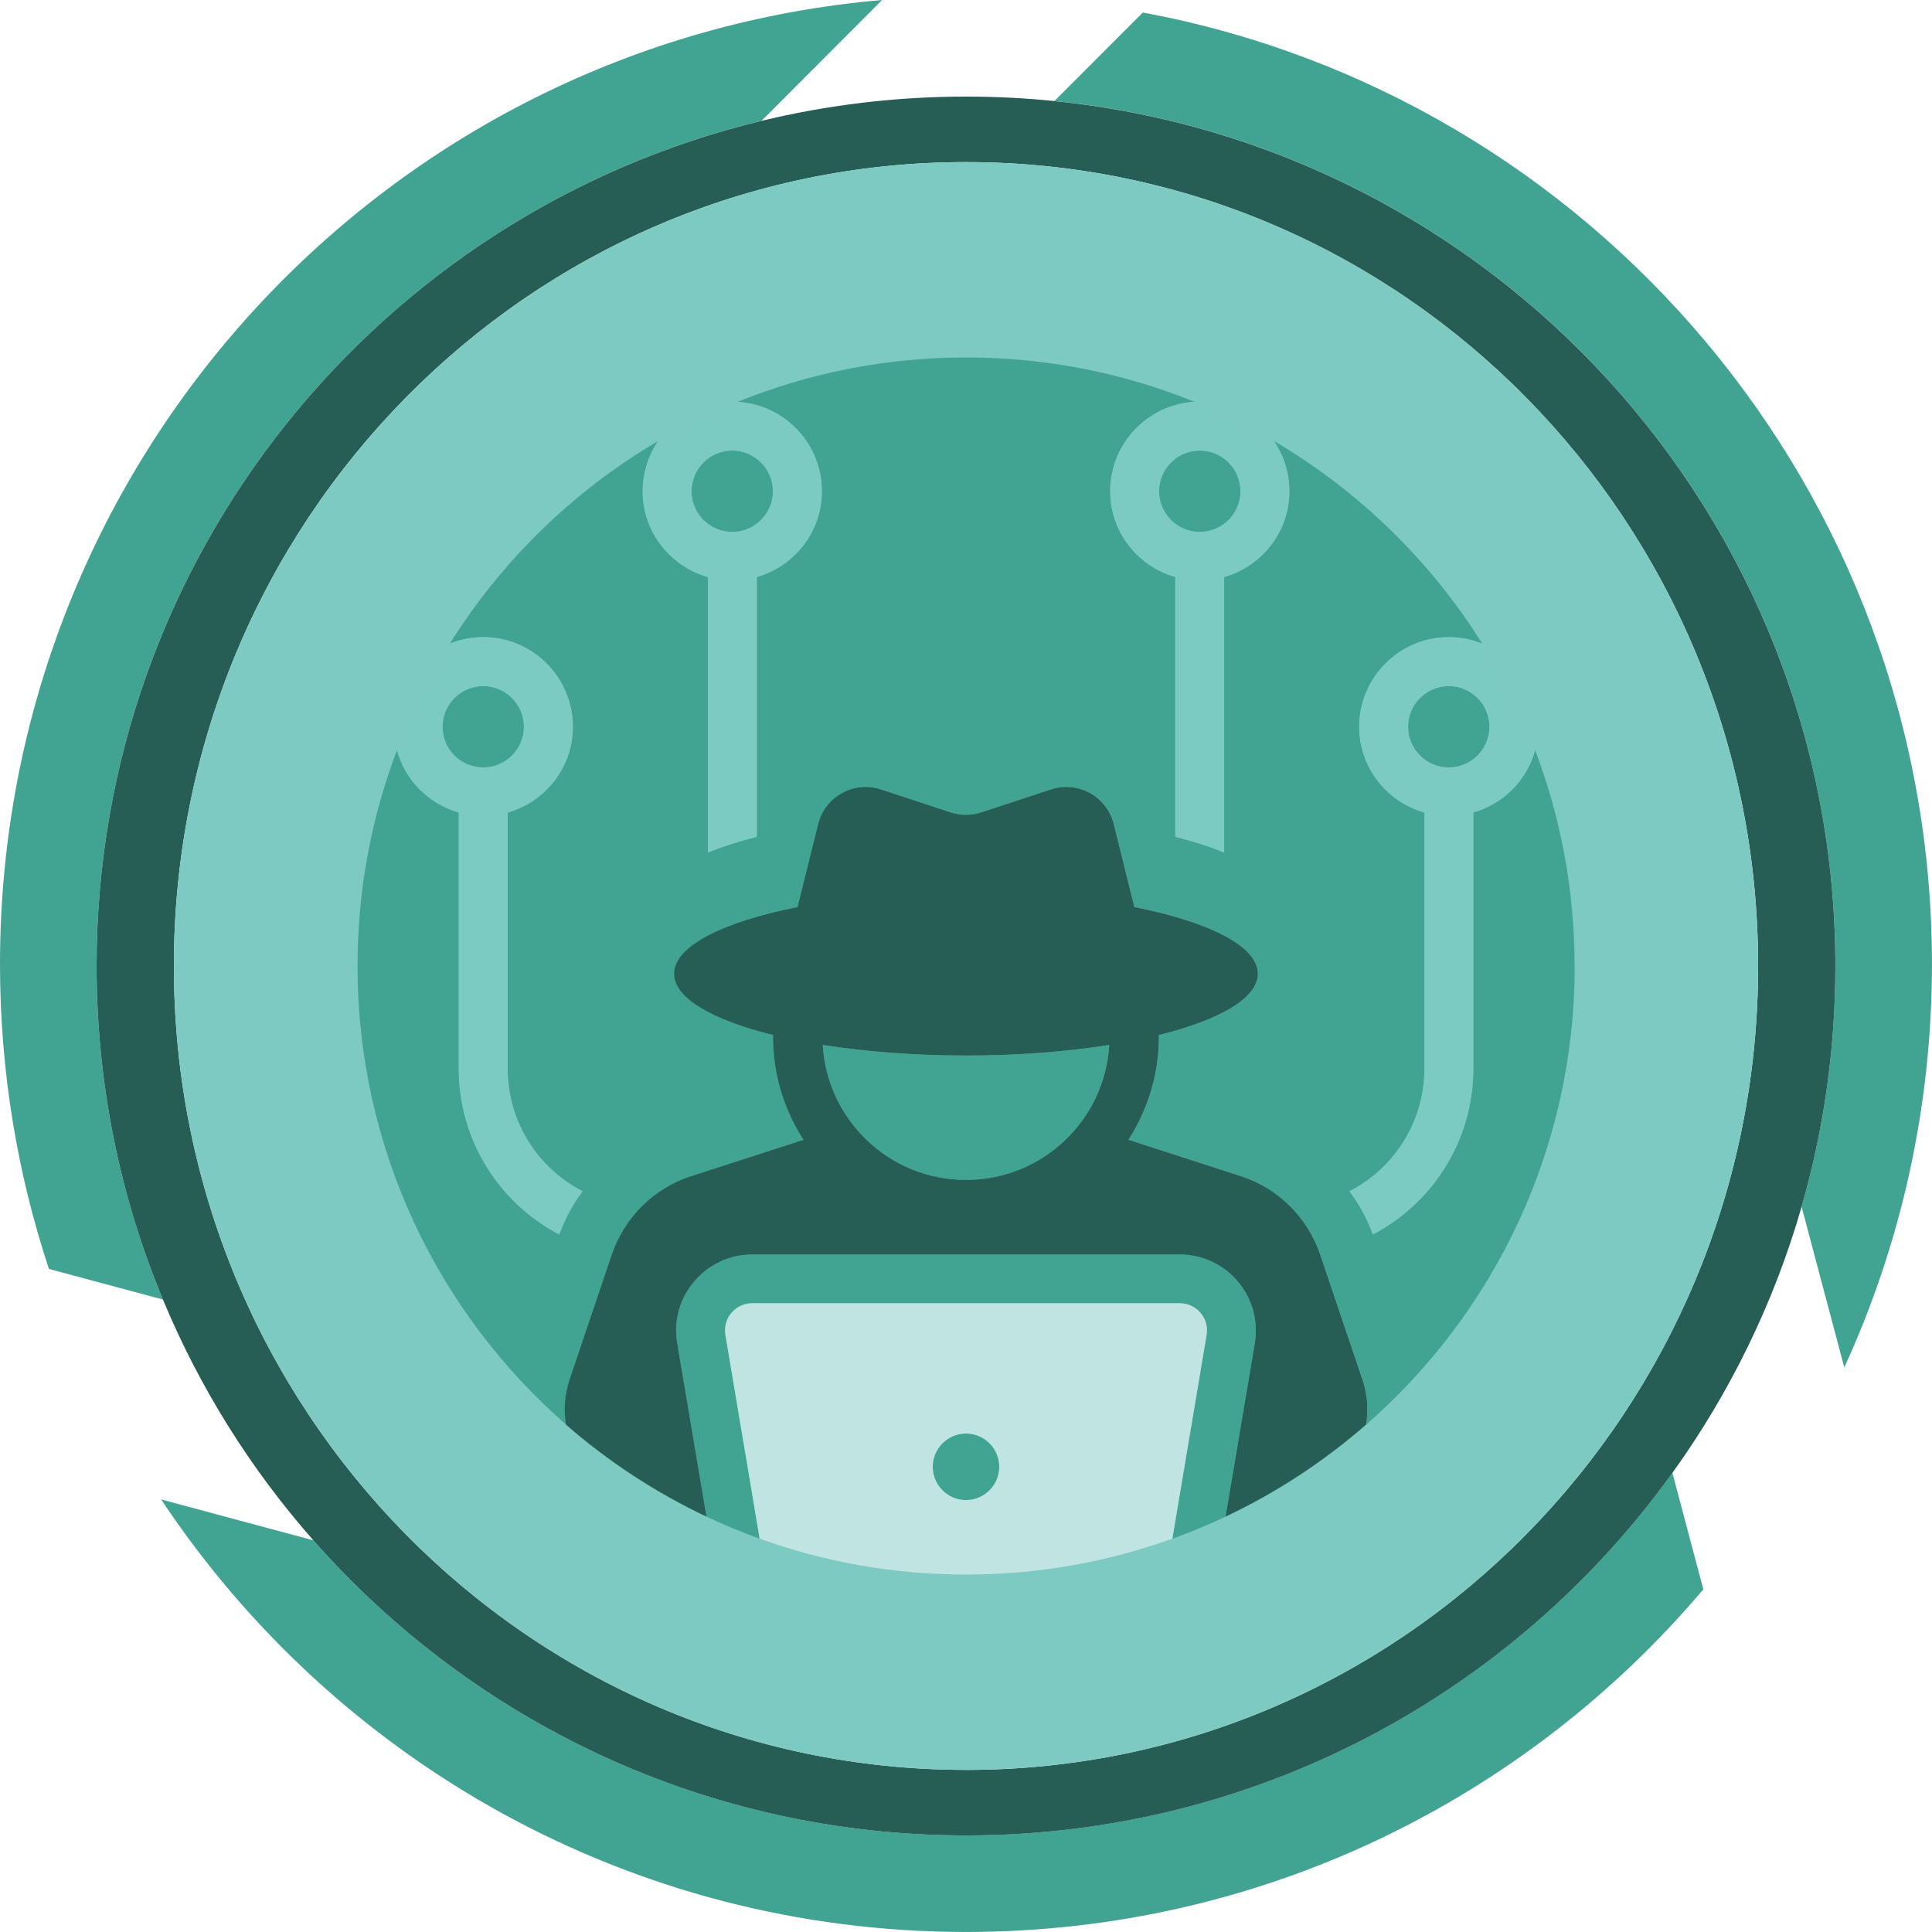
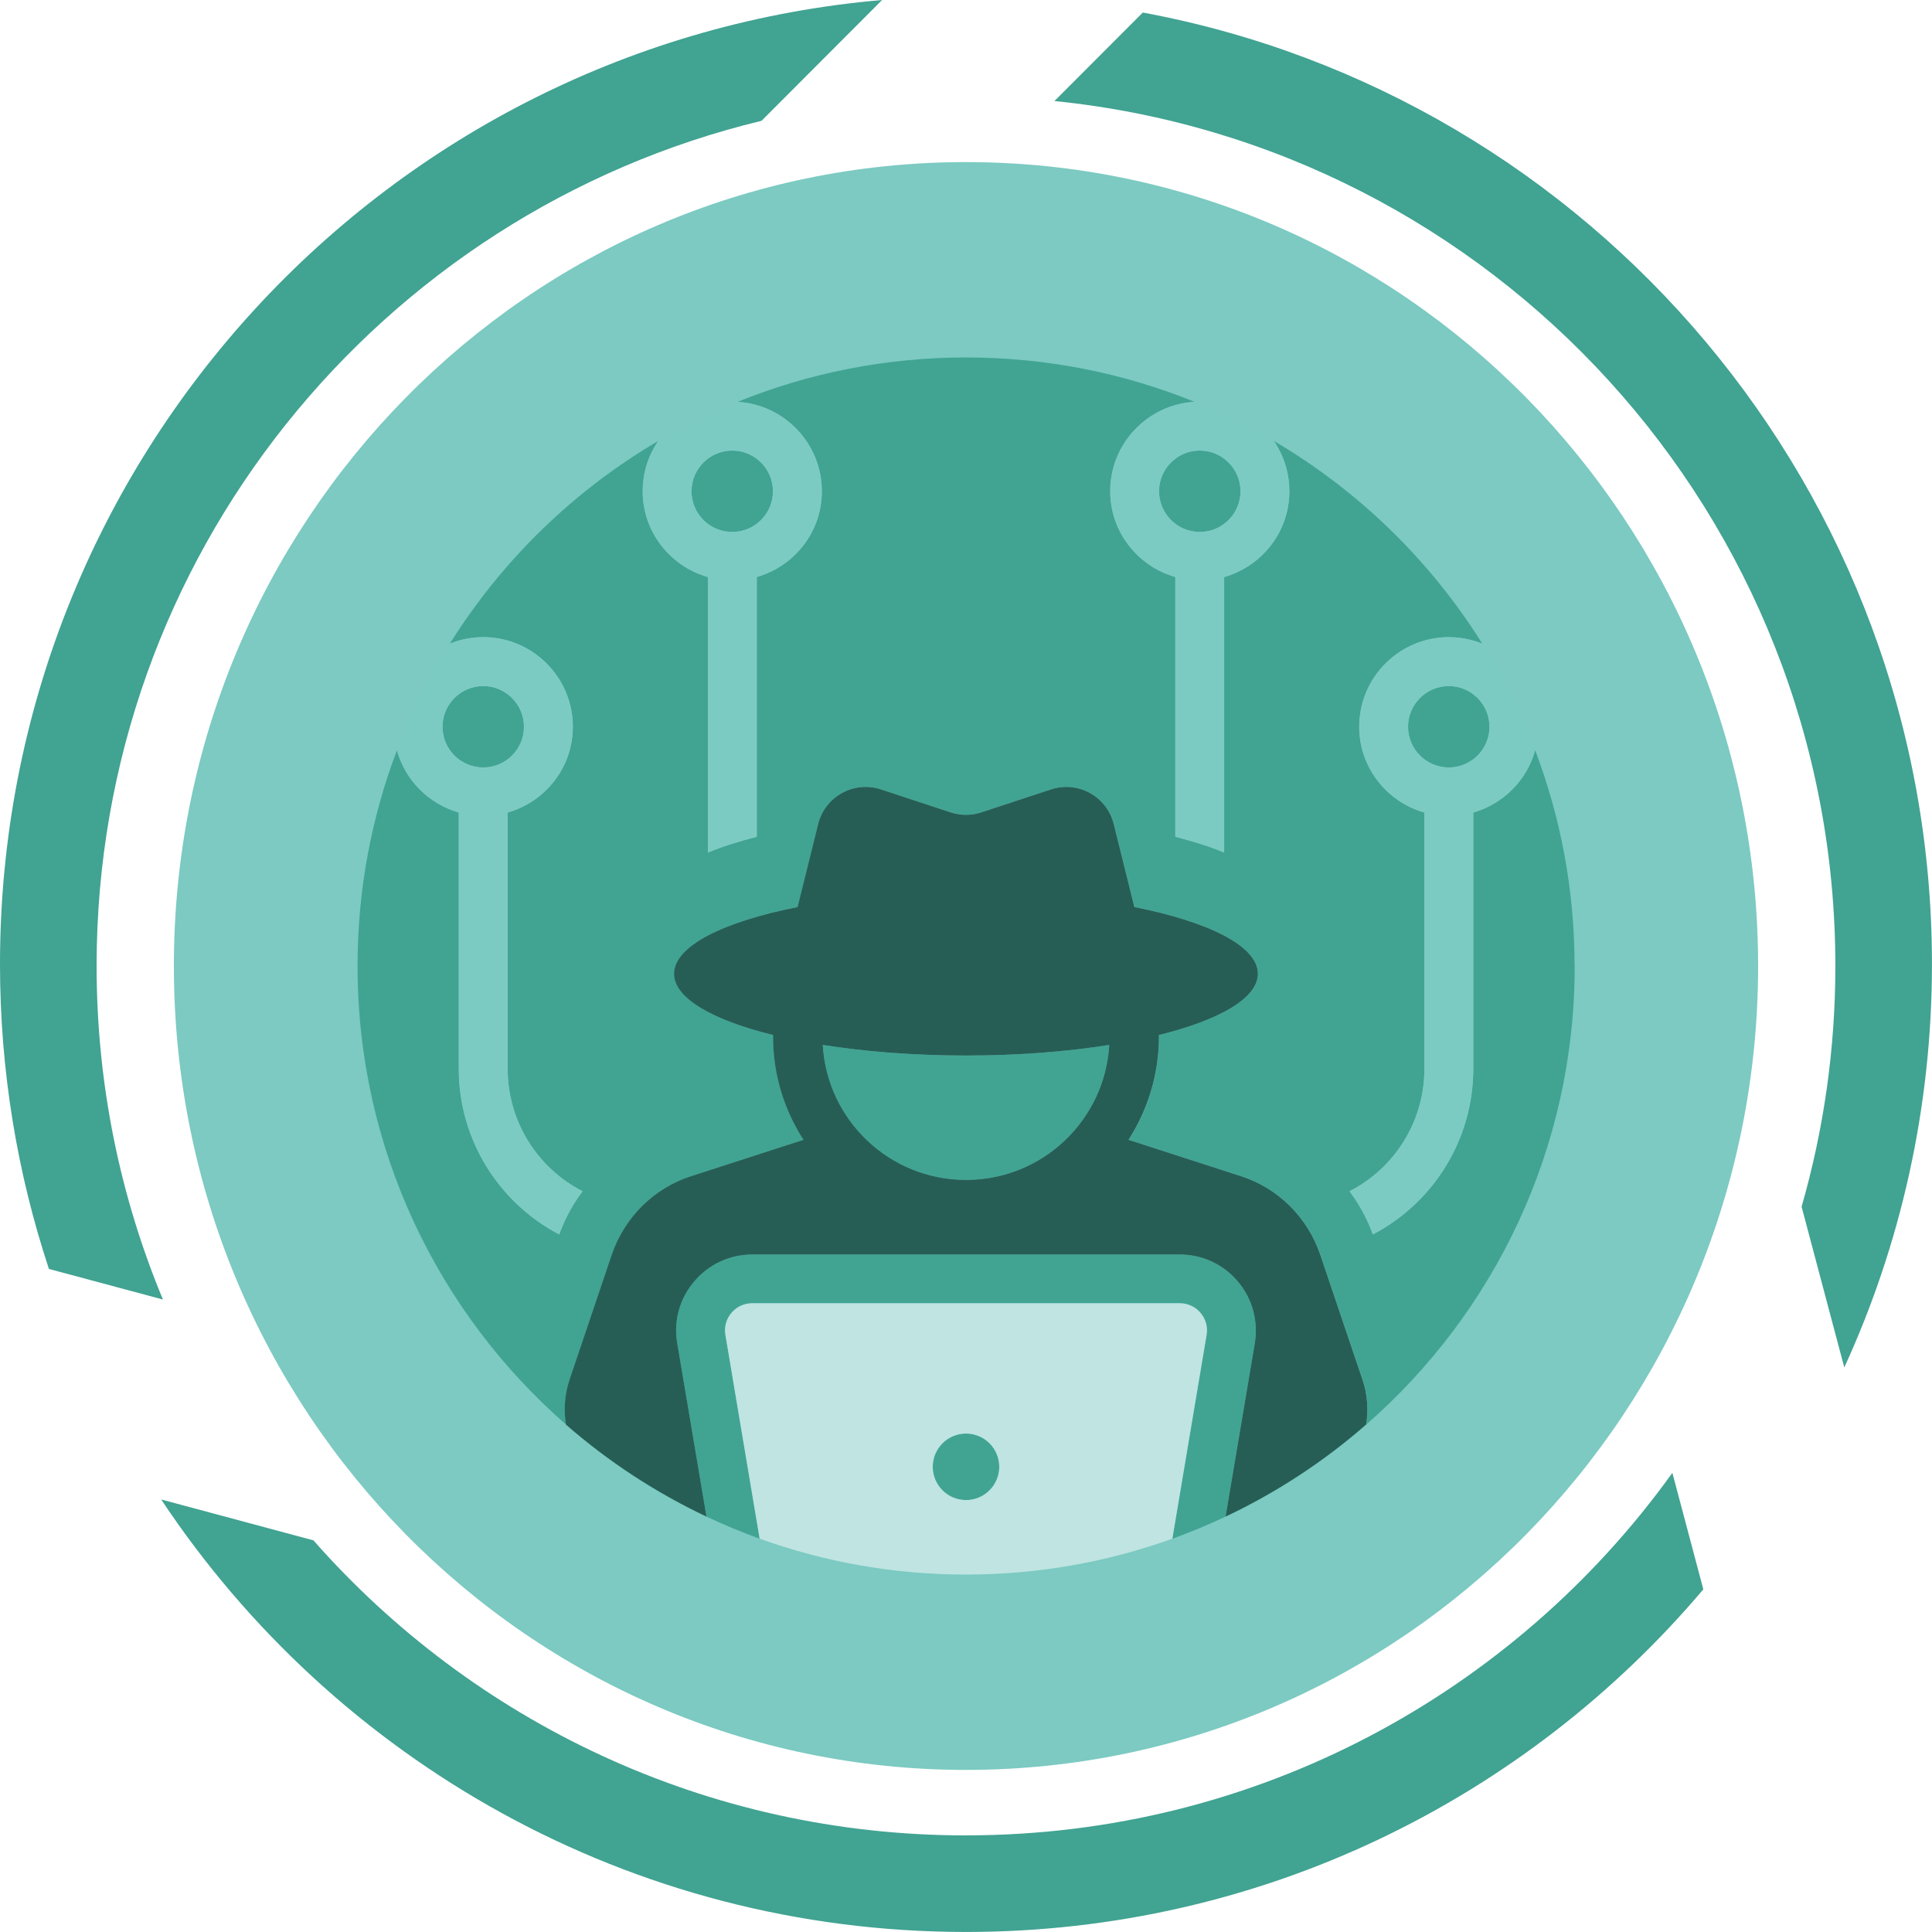
<svg xmlns="http://www.w3.org/2000/svg" id="Layer_2" viewBox="0 0 500 500">
  <defs>
    <style>.cls-1{fill:#265e55;}.cls-1,.cls-2,.cls-3,.cls-4,.cls-5,.cls-6{stroke-width:0px;}.cls-2{fill:#41a392;}.cls-3{fill:#41a493;}.cls-4{fill:#bfe4e2;}.cls-5{fill:#7ccac2;}.cls-6{fill:#7ccbc3;}</style>
  </defs>
  <g id="Layer_1-2">
    <g id="bg">
      <path class="cls-2" d="m295.75,3.25l-22.86,22.9c113.51,11.47,202.1,107.31,202.1,223.85,0,21.61-3.05,42.51-8.74,62.29l11.05,41.61c14.56-31.78,22.69-67.13,22.69-104.38,0-122.67-88.03-224.74-204.25-246.28Z" />
      <path class="cls-2" d="m197.07,31.28L228.29,0C100.39,11.03,0,118.52,0,249.52c0,27.56,4.46,54.08,12.66,78.88l29.51,7.92c-11.06-26.58-17.17-55.74-17.17-86.33,0-106.03,73.35-194.92,172.07-218.72Z" />
      <path class="cls-2" d="m250,475c-67.28,0-127.66-29.54-168.89-76.36l-39.4-10.58c44.79,67.46,121.35,111.93,208.29,111.93,76.5,0,144.96-34.44,190.82-88.67l-8.01-30.15c-40.84,56.82-107.5,93.82-182.81,93.82Z" />
-       <path class="cls-1" d="m272.9,26.15c-7.53-.76-15.17-1.15-22.9-1.15-18.23,0-35.95,2.18-52.93,6.28C98.35,55.08,25,143.97,25,250c0,30.59,6.11,59.74,17.17,86.33,9.54,22.94,22.76,43.95,38.94,62.32,41.23,46.81,101.61,76.36,168.89,76.36,75.31,0,141.97-37.01,182.81-93.82,14.83-20.62,26.25-43.86,33.44-68.88,5.69-19.78,8.74-40.68,8.74-62.29,0-116.53-88.59-212.38-202.1-223.85Zm-22.9,431.89c-113.22,0-205-93.14-205-208.05S136.78,41.95,250,41.95s205,93.14,205,208.05-91.78,208.05-205,208.05Z" />
      <path class="cls-5" d="m250,41.95c-113.22,0-205,93.14-205,208.05s91.78,208.05,205,208.05,205-93.14,205-208.05S363.22,41.95,250,41.95Z" />
    </g>
    <g id="tradecraft">
      <path class="cls-3" d="m189.5,137.67c5.81,0,10.54-4.72,10.54-10.53s-4.73-10.54-10.54-10.54-10.54,4.73-10.54,10.54,4.73,10.53,10.54,10.53Z" />
      <path class="cls-3" d="m125.06,198.62c5.81,0,10.54-4.72,10.54-10.53s-4.73-10.54-10.54-10.54-10.54,4.73-10.54,10.54,4.73,10.53,10.54,10.53Z" />
      <path class="cls-3" d="m310.5,137.67c5.81,0,10.54-4.72,10.54-10.53s-4.73-10.54-10.54-10.54-10.54,4.73-10.54,10.54,4.73,10.53,10.54,10.53Z" />
      <path class="cls-3" d="m250,371c-4.75,0-8.61,3.86-8.61,8.61s3.85,8.61,8.61,8.61,8.61-3.86,8.61-8.61-3.85-8.61-8.61-8.61Z" />
      <path class="cls-3" d="m364.4,188.09c0,5.81,4.73,10.53,10.54,10.53s10.54-4.72,10.54-10.53-4.73-10.54-10.54-10.54-10.54,4.73-10.54,10.54Z" />
      <path class="cls-3" d="m212.93,270.43c1.13,19.43,17.24,34.93,37.07,34.93s35.94-15.5,37.07-34.93c-10.96,1.73-23.59,2.74-37.07,2.74s-26.11-1-37.07-2.74Z" />
      <path class="cls-3" d="m320.32,331.62c-3.72-4.42-9.2-6.95-14.96-6.95h-110.71c-5.76,0-11.24,2.53-14.96,6.95-3.79,4.43-5.41,10.26-4.43,15.95l7.58,44.93c4.48,2.11,9.07,4.02,13.76,5.72l-8.86-52.74c-.72-4.28,2.58-8.19,6.93-8.19h110.66c4.34,0,7.65,3.91,6.93,8.19l-8.86,52.74c4.7-1.69,9.29-3.6,13.77-5.72l7.58-44.93c.91-5.69-.63-11.52-4.43-15.95Z" />
      <path class="cls-3" d="m407.5,250c0-19.67-3.62-38.49-10.2-55.85-2.13,7.78-8.25,13.9-16.01,16.13v66.27c0,18.61-10.54,34.84-25.99,42.92-1.48-4.07-3.51-7.8-6.04-11.17,11.52-5.9,19.39-17.91,19.39-31.75v-66.26c-9.71-2.77-16.88-11.62-16.88-22.2,0-12.79,10.4-23.19,23.18-23.19,3.07,0,5.99.6,8.67,1.69-13.47-21.54-32.01-39.58-53.94-52.47,2.53,3.71,4.01,8.19,4.01,13.02,0,10.58-7.17,19.43-16.87,22.2v71.29c-3.72-1.55-7.94-2.88-12.64-4.07v-67.23c-9.69-2.78-16.84-11.62-16.84-22.19,0-12.33,9.67-22.44,21.82-23.14-18.26-7.4-38.22-11.49-59.14-11.49s-40.88,4.09-59.14,11.49c12.15.71,21.82,10.81,21.82,23.14,0,10.57-7.15,19.41-16.84,22.19v67.23c-4.71,1.2-8.92,2.53-12.64,4.07v-71.29c-9.71-2.77-16.88-11.62-16.88-22.2,0-4.82,1.48-9.3,4.01-13.02-21.93,12.89-40.47,30.93-53.94,52.47,2.68-1.09,5.61-1.69,8.67-1.69,12.78,0,23.18,10.4,23.18,23.19,0,10.58-7.17,19.43-16.88,22.2v66.26c0,13.84,7.87,25.85,19.39,31.75-2.53,3.37-4.57,7.09-6.04,11.17-15.45-8.08-25.99-24.31-25.99-42.92v-66.27c-7.76-2.23-13.88-8.35-16.01-16.13-6.59,17.36-10.2,36.18-10.2,55.85,0,47.35,20.9,89.82,53.97,118.69-.63-3.81-.36-7.84.97-11.78l10.89-32.24c3.3-9.62,10.89-17.21,20.58-20.3l29.02-9.39c-4.95-7.72-7.87-16.86-7.87-26.67,0-.15.02-.29.02-.44-15.69-3.88-25.64-9.54-25.64-15.86,0-7.14,12.65-13.43,31.97-17.27l5.33-21.47c1.78-7.15,9.25-11.28,16.25-8.97l18.04,5.94c2.57.85,5.35.85,7.93,0l18.04-5.94c6.99-2.31,14.47,1.82,16.25,8.97l5.33,21.47c19.32,3.83,31.97,10.13,31.97,17.27,0,6.32-9.95,11.98-25.64,15.86,0,.15.02.29.02.44,0,9.82-2.91,18.95-7.87,26.67l29.03,9.39c9.69,3.09,17.28,10.68,20.58,20.3l10.89,32.24c1.33,3.94,1.6,7.97.97,11.78,33.07-28.87,53.97-71.34,53.97-118.68Z" />
      <path class="cls-6" d="m118.72,210.27v66.27c0,18.61,10.54,34.84,25.99,42.92,1.48-4.07,3.51-7.8,6.04-11.17-11.52-5.9-19.39-17.91-19.39-31.75v-66.26c9.71-2.77,16.88-11.62,16.88-22.2,0-12.79-10.4-23.19-23.18-23.19-3.07,0-5.99.6-8.67,1.69-5.42,8.66-10.01,17.88-13.68,27.56,2.13,7.78,8.25,13.9,16.01,16.13Zm6.34-32.72c5.81,0,10.54,4.73,10.54,10.54s-4.73,10.53-10.54,10.53-10.54-4.72-10.54-10.53,4.73-10.54,10.54-10.54Z" />
      <path class="cls-6" d="m351.76,188.09c0,10.58,7.17,19.43,16.88,22.2v66.26c0,13.84-7.87,25.85-19.39,31.75,2.53,3.37,4.57,7.09,6.04,11.17,15.45-8.08,25.99-24.31,25.99-42.92v-66.27c7.76-2.23,13.88-8.35,16.01-16.13-3.67-9.68-8.27-18.9-13.68-27.56-2.68-1.09-5.61-1.69-8.67-1.69-12.78,0-23.18,10.4-23.18,23.19Zm33.72,0c0,5.81-4.73,10.53-10.54,10.53s-10.54-4.72-10.54-10.53,4.73-10.54,10.54-10.54,10.54,4.73,10.54,10.54Z" />
      <path class="cls-1" d="m352.56,356.91l-10.89-32.24c-3.3-9.62-10.89-17.21-20.58-20.3l-29.03-9.39c4.95-7.72,7.87-16.86,7.87-26.67,0-.15-.02-.29-.02-.44,15.69-3.88,25.64-9.54,25.64-15.86,0-7.14-12.65-13.43-31.97-17.27l-5.33-21.47c-1.78-7.15-9.25-11.28-16.25-8.97l-18.04,5.94c-2.57.85-5.35.85-7.93,0l-18.04-5.94c-6.99-2.31-14.47,1.82-16.25,8.97l-5.33,21.47c-19.32,3.83-31.97,10.13-31.97,17.27,0,6.32,9.95,11.98,25.64,15.86,0,.15-.02.29-.02.44,0,9.82,2.91,18.95,7.87,26.67l-29.02,9.39c-9.69,3.09-17.28,10.68-20.58,20.3l-10.89,32.24c-1.33,3.94-1.6,7.97-.97,11.78,10.9,9.52,23.13,17.55,36.37,23.81l-7.58-44.93c-.98-5.69.63-11.52,4.43-15.95,3.72-4.42,9.2-6.95,14.96-6.95h110.71c5.76,0,11.24,2.53,14.96,6.95,3.79,4.43,5.34,10.26,4.43,15.95l-7.58,44.93c13.24-6.25,25.47-14.29,36.37-23.81.63-3.81.36-7.84-.97-11.78Zm-102.56-51.55c-19.83,0-35.94-15.5-37.07-34.93,10.96,1.73,23.59,2.74,37.07,2.74s26.11-1,37.07-2.74c-1.13,19.43-17.24,34.93-37.07,34.93Z" />
      <path class="cls-4" d="m305.33,337.28h-110.66c-4.35,0-7.65,3.91-6.93,8.19l8.86,52.74c16.67,6.01,34.65,9.29,53.4,9.29s36.72-3.28,53.4-9.29l8.86-52.74c.72-4.28-2.58-8.19-6.93-8.19Zm-55.33,50.94c-4.75,0-8.61-3.86-8.61-8.61s3.85-8.61,8.61-8.61,8.61,3.86,8.61,8.61-3.85,8.61-8.61,8.61Z" />
-       <path class="cls-6" d="m183.2,149.34v71.29c3.72-1.55,7.94-2.88,12.64-4.07v-67.23c9.69-2.78,16.84-11.62,16.84-22.19,0-12.33-9.67-22.44-21.82-23.14-7.12,2.89-13.97,6.28-20.53,10.13-2.53,3.71-4.01,8.19-4.01,13.02,0,10.58,7.17,19.43,16.88,22.2Zm6.3-32.74c5.81,0,10.54,4.73,10.54,10.54s-4.73,10.53-10.54,10.53-10.54-4.72-10.54-10.53,4.73-10.54,10.54-10.54Z" />
+       <path class="cls-6" d="m183.2,149.34v71.29c3.72-1.55,7.94-2.88,12.64-4.07v-67.23c9.69-2.78,16.84-11.62,16.84-22.19,0-12.33-9.67-22.44-21.82-23.14-7.12,2.89-13.97,6.28-20.53,10.13-2.53,3.71-4.01,8.19-4.01,13.02,0,10.58,7.17,19.43,16.88,22.2m6.3-32.74c5.81,0,10.54,4.73,10.54,10.54s-4.73,10.53-10.54,10.53-10.54-4.72-10.54-10.53,4.73-10.54,10.54-10.54Z" />
      <path class="cls-6" d="m287.32,127.14c0,10.57,7.15,19.41,16.84,22.19v67.23c4.71,1.2,8.92,2.53,12.64,4.07v-71.29c9.7-2.77,16.87-11.62,16.87-22.2,0-4.82-1.48-9.3-4.01-13.02-6.56-3.85-13.41-7.24-20.53-10.13-12.15.71-21.82,10.81-21.82,23.14Zm23.18-10.54c5.81,0,10.54,4.73,10.54,10.54s-4.73,10.53-10.54,10.53-10.54-4.72-10.54-10.53,4.73-10.54,10.54-10.54Z" />
    </g>
  </g>
</svg>